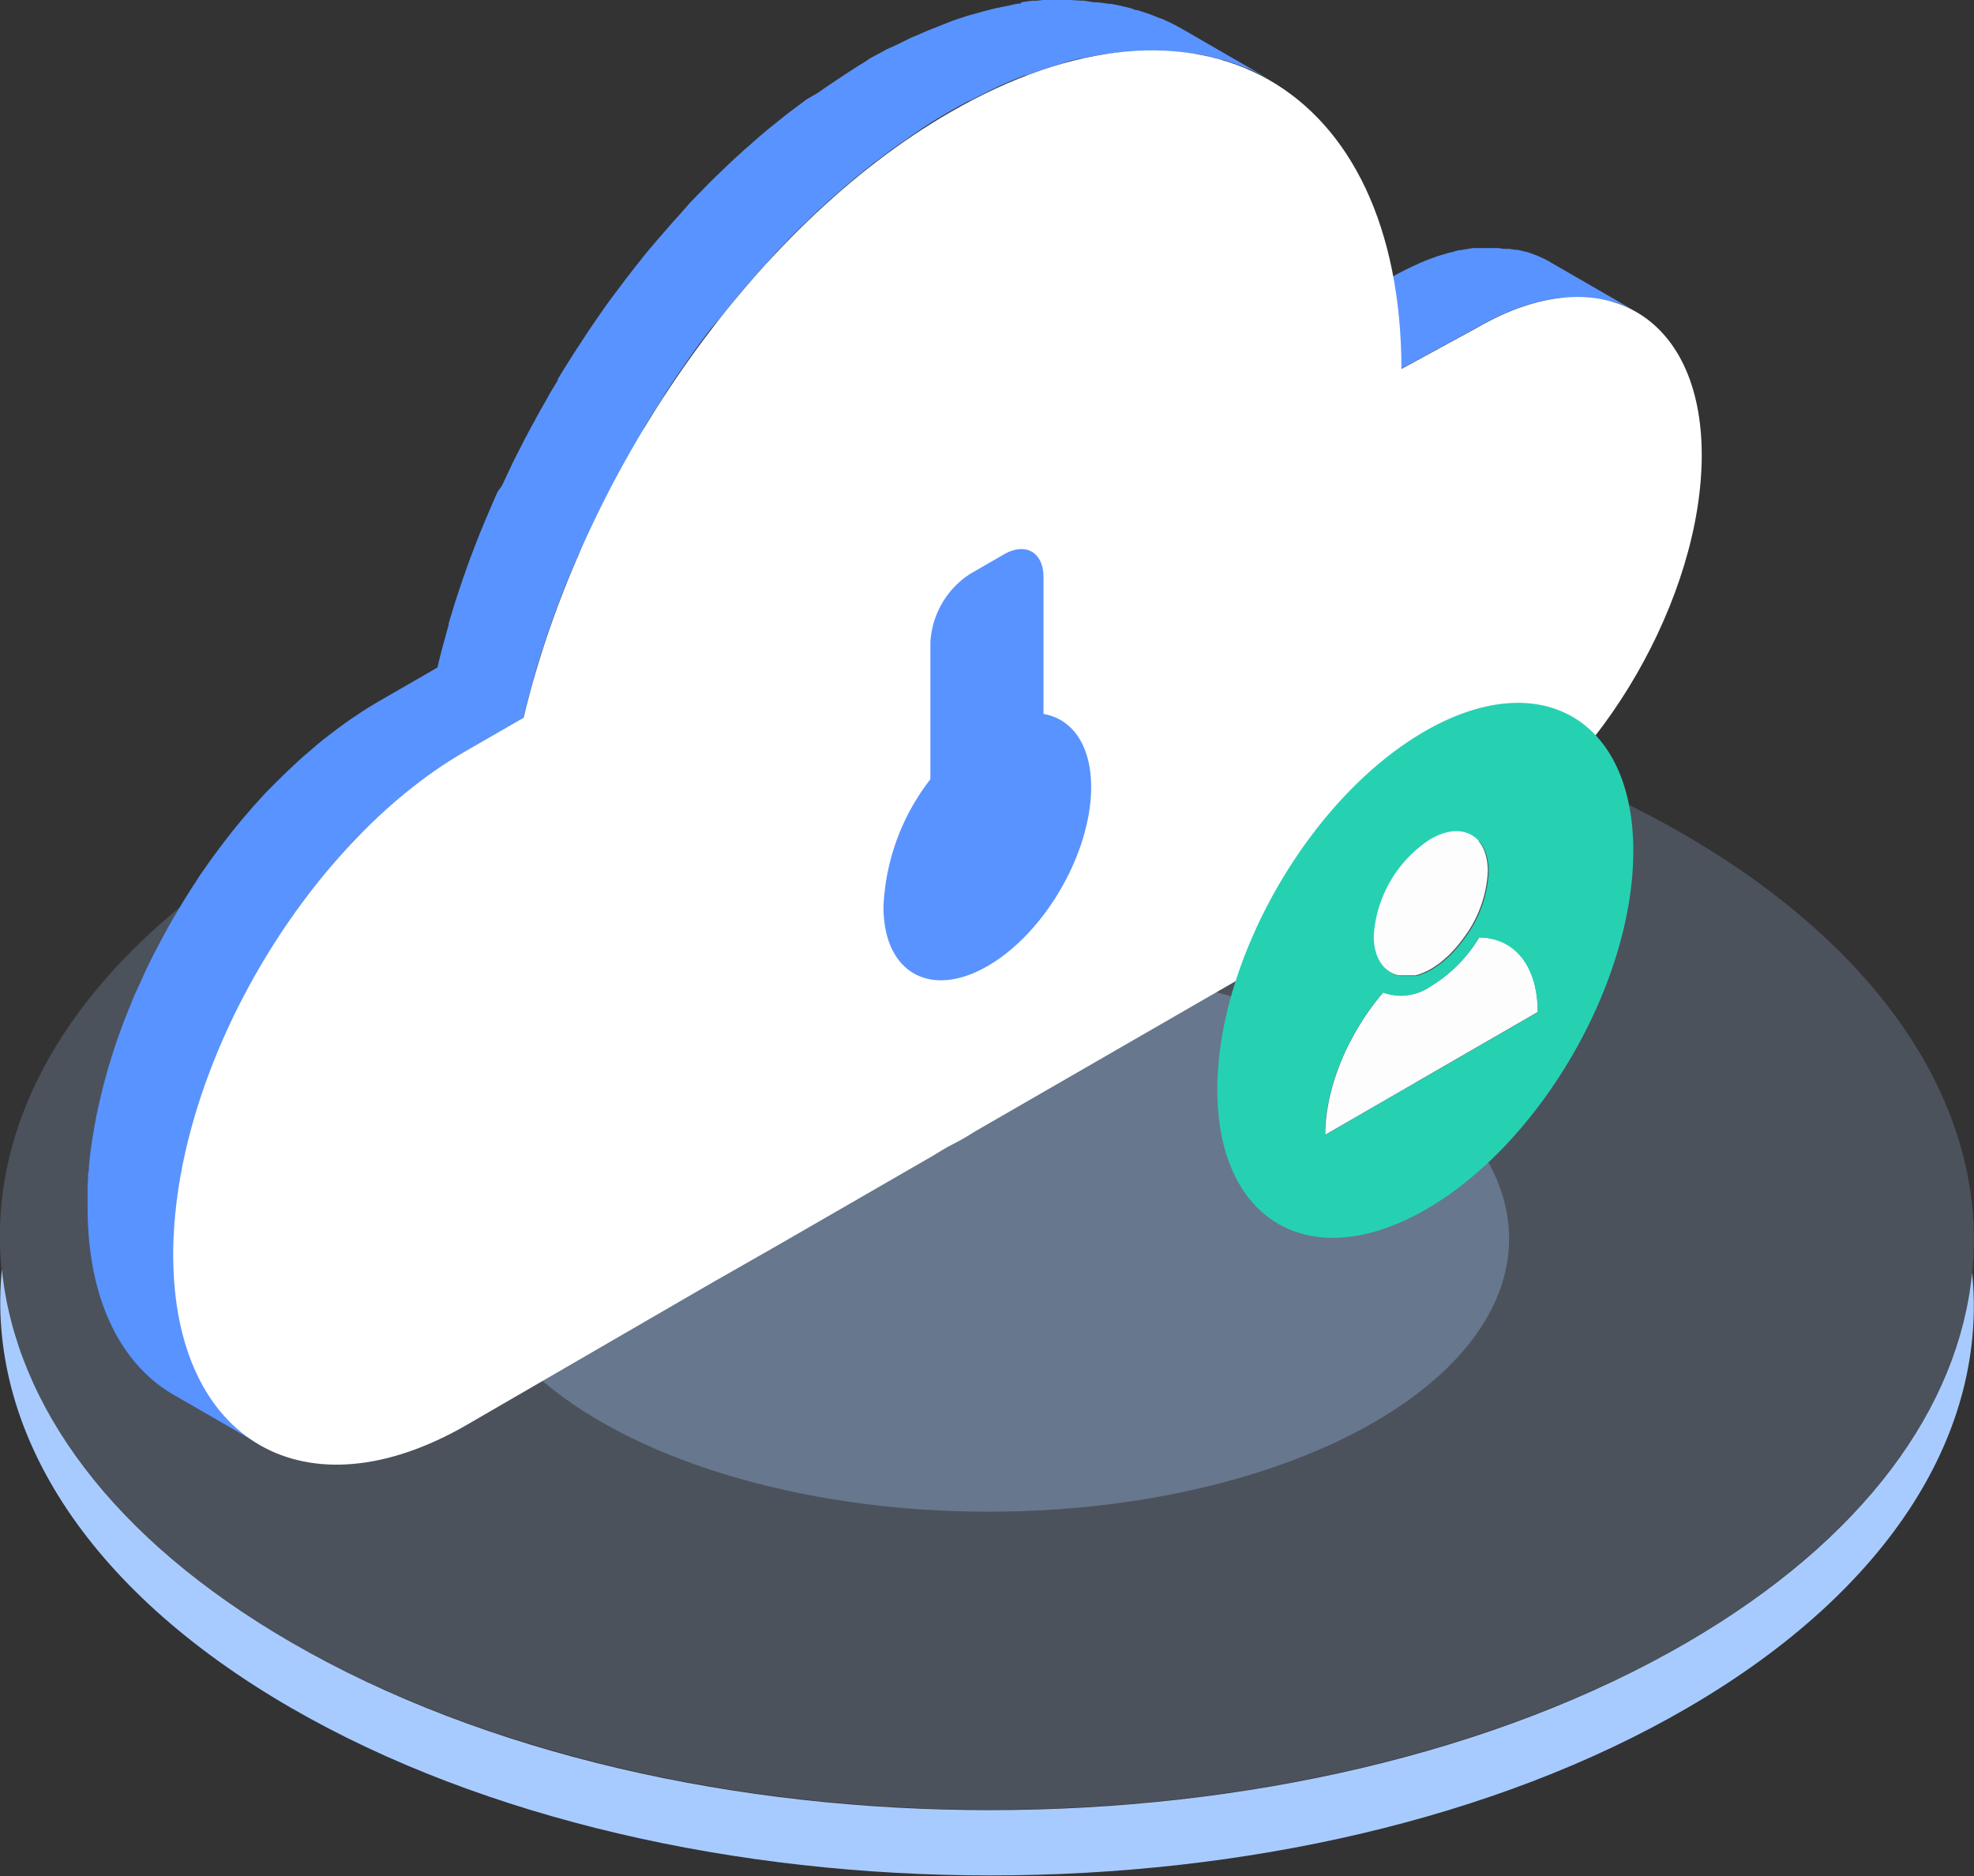
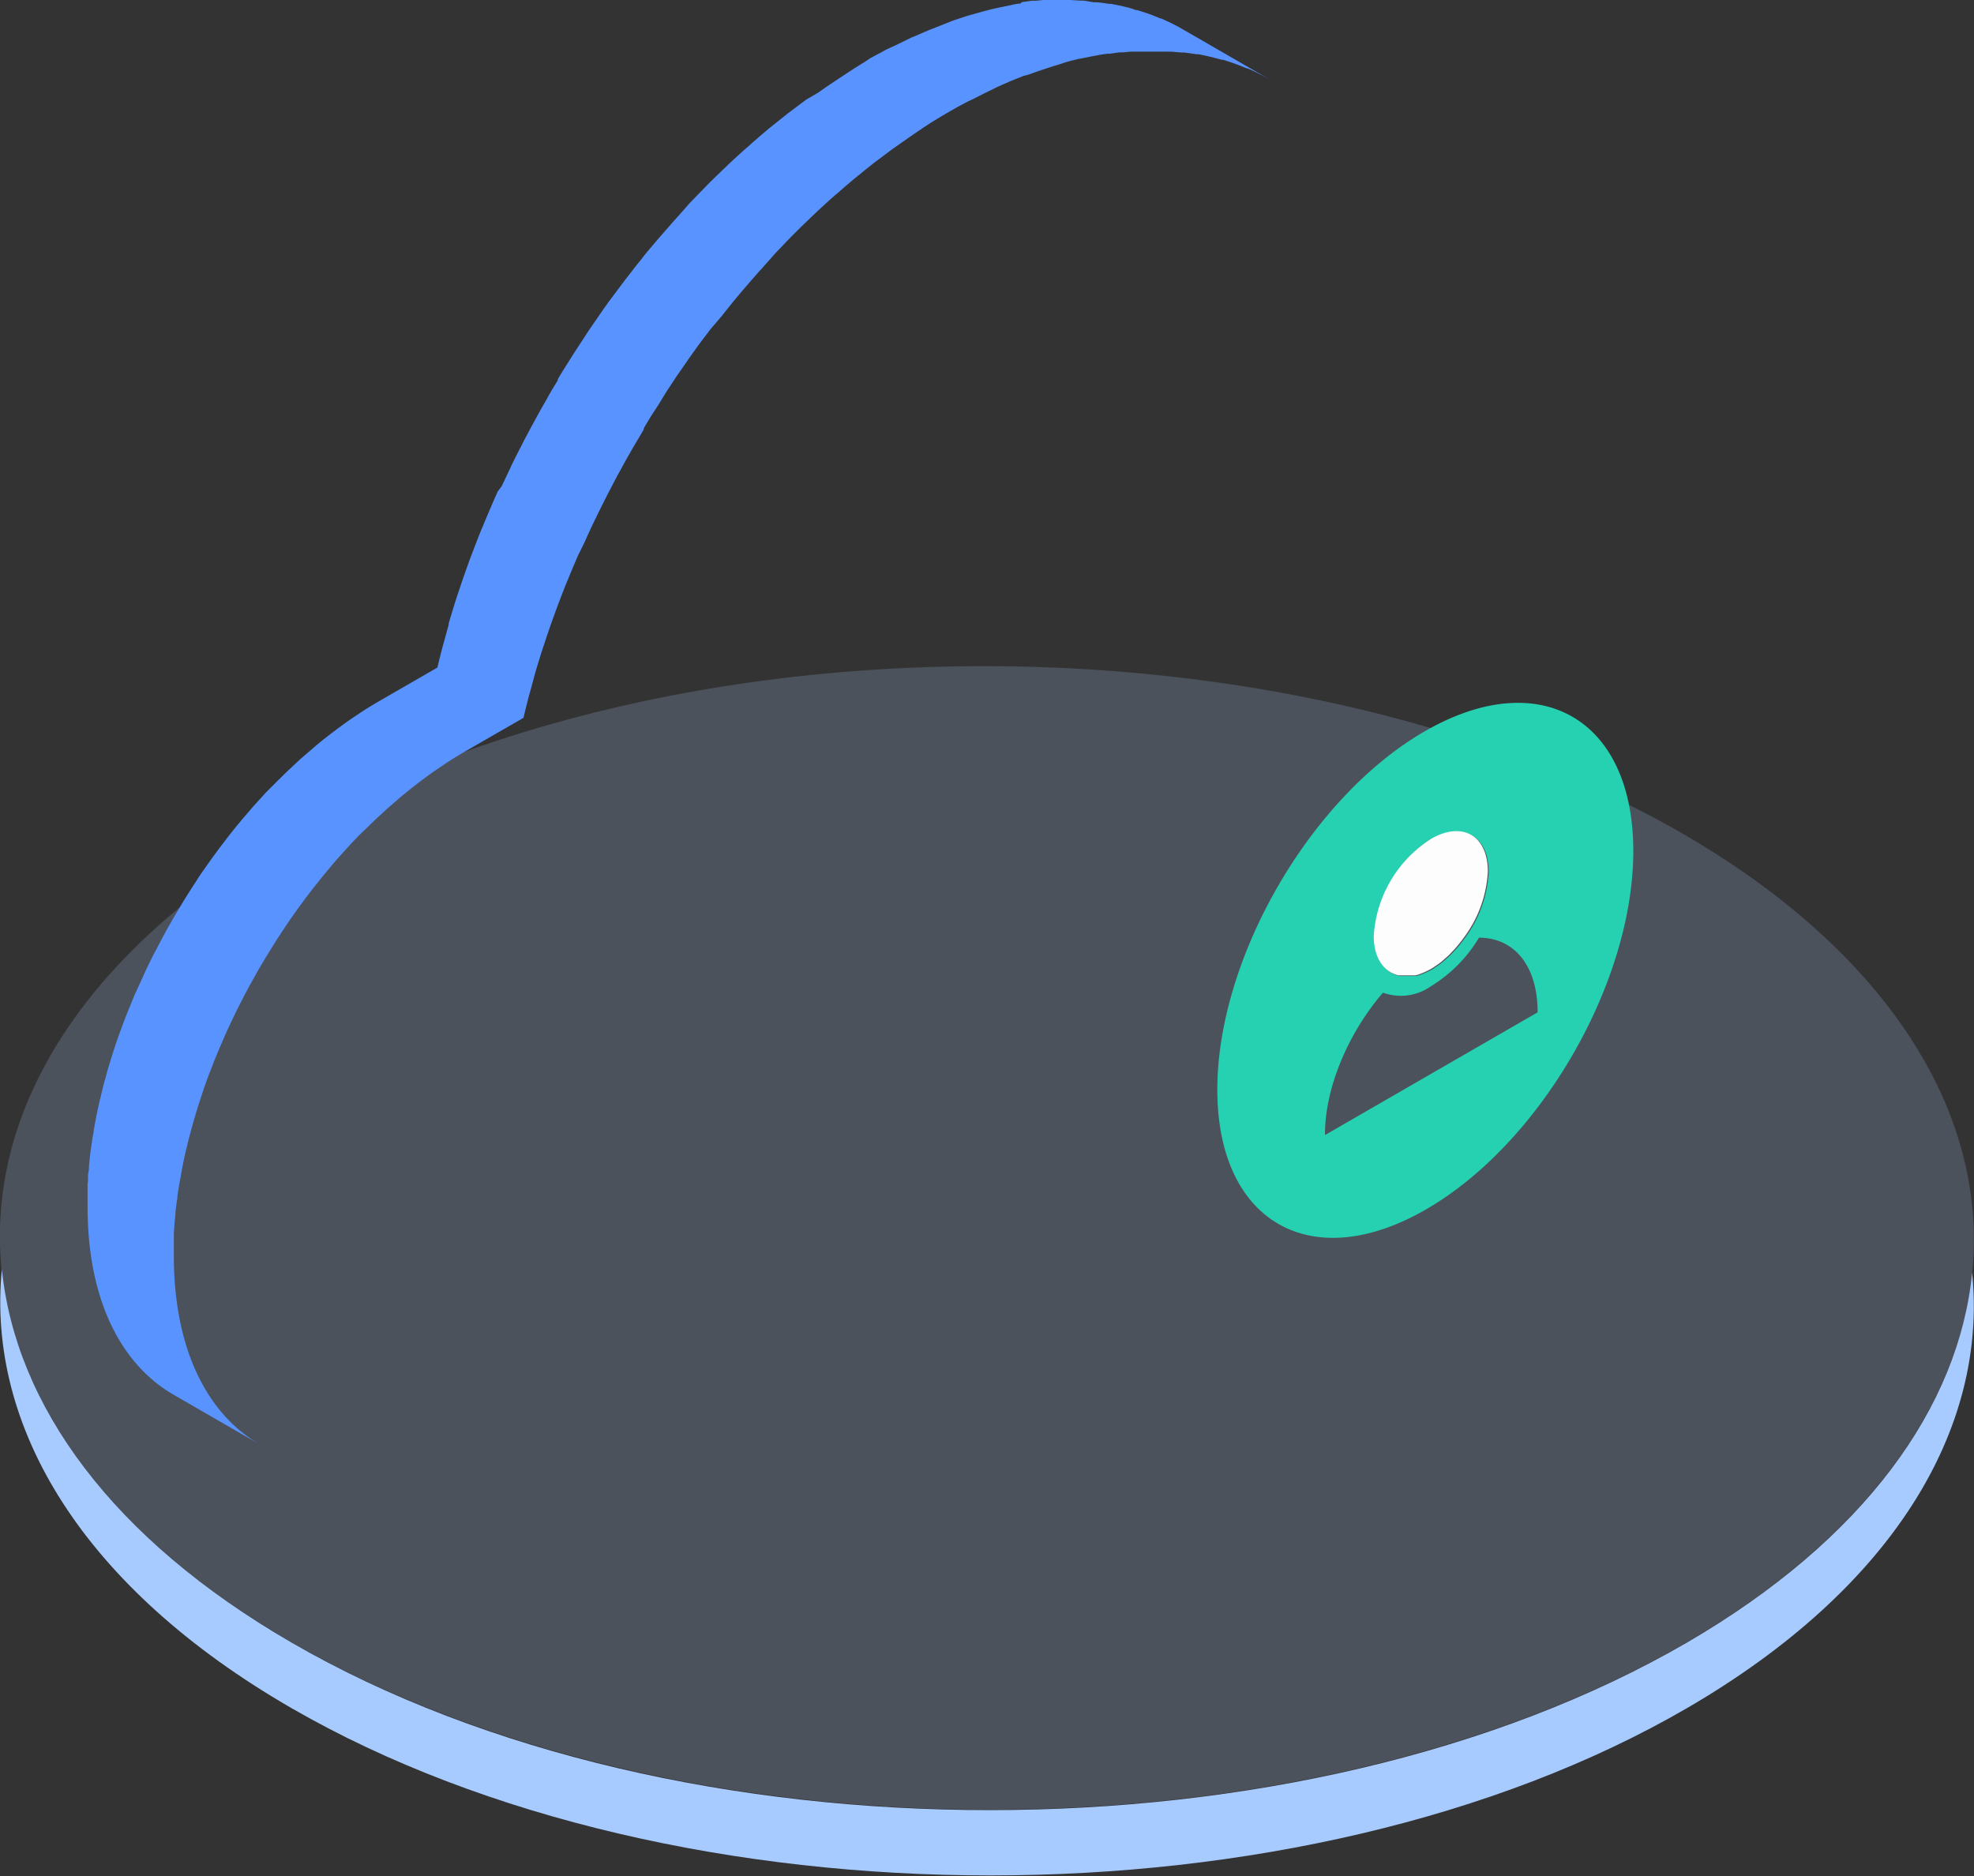
<svg xmlns="http://www.w3.org/2000/svg" id="图层_1" data-name="图层 1" viewBox="0 0 158.64 150.77">
  <rect x="0" y="0" width="158.64" height="150.77" fill="#333333" stroke="none" />
  <defs>
    <style>.cls-1{fill:#a8cbff;}.cls-2{opacity:0.2;}.cls-3{opacity:0.3;}.cls-4{fill:#5993ff;}.cls-5{fill:#fff;}.cls-6{isolation:isolate;}.cls-7{fill:#fdfdfd;}.cls-8{fill:#26d1b2;}</style>
  </defs>
  <title>2</title>
  <path class="cls-1" d="M135.59,132c-30.87,17.94-81.1,18-112.18,0C9,123.66,1.25,112.93.15,102c-1.25,12.66,6.5,25.59,23.26,35.27,31.08,17.94,81.31,17.94,112.18,0,16.55-9.62,24.17-22.44,22.9-35C157.43,113.09,149.81,123.72,135.59,132Z" />
  <g class="cls-2">
    <ellipse class="cls-1" cx="79.32" cy="99.49" rx="45.95" ry="79.32" transform="translate(-20.4 178.53) rotate(-89.84)" />
  </g>
  <g class="cls-3">
-     <ellipse class="cls-1" cx="79.32" cy="99.49" rx="22.01" ry="41.97" transform="translate(-20.36 178.58) rotate(-89.87)" />
-   </g>
-   <path class="cls-4" d="M120.31,25.48c.23-.12.46-.22.69-.32l.35-.15.83-.31.17-.07,1-.3.27-.06c.23-.06.46-.12.69-.16l.34-.06.63-.1.32,0,.67,0,.24,0c.3,0,.59,0,.88,0s.45,0,.67.06l.18,0,.5.08.19,0,.57.14.07,0a6.26,6.26,0,0,1,.61.21l.17.06.44.19.17.08a6,6,0,0,1,.56.3h0l-6.93-4a6,6,0,0,0-.56-.3l-.17-.08-.44-.19-.17-.06c-.2-.08-.41-.15-.61-.21h-.07c-.19-.06-.38-.1-.57-.15l-.2,0-.5-.08-.17,0c-.21,0-.43,0-.65-.06h0c-.29,0-.58,0-.88,0l-.25,0-.66,0-.33,0-.62.1-.34.06c-.23,0-.46.1-.7.16l-.27.06-1,.3-.18.07c-.27.1-.55.2-.83.32l-.34.14-.69.32-.37.18-.72.37-.24.13-.23.13-6.13,3.34,6.94,4,6.13-3.34.47-.26c.23-.13.47-.25.71-.37A3.14,3.14,0,0,1,120.31,25.48Z" />
+     </g>
  <path class="cls-4" d="M78.12,8l.93-.47.12-.06,1-.49.31-.14.73-.32.37-.15.68-.27L82.65,6l.78-.28.24-.08,1-.33.25-.07L85.66,5l.34-.1.65-.16L87,4.68l.68-.14L88,4.48c.32-.06.63-.12,1-.16l.13,0,.81-.11.3,0,.63-.06.33,0c.21,0,.42,0,.63,0h1.18c.3,0,.59,0,.88,0l.21,0,.84.07.23,0,1,.14.16,0L97,4.5l.24.06c.31.07.61.15.92.24l.12,0,.79.26.23.08c.29.11.59.22.87.35l.07,0c.27.11.53.23.79.36l.21.11c.28.14.55.29.82.44l-6.93-4c-.27-.16-.54-.31-.82-.45l-.22-.11-.78-.36-.07,0c-.29-.13-.58-.24-.87-.35l-.23-.08L91.38.81l-.13,0C91,.68,90.64.6,90.33.53L90.1.47,89.29.31l-.17,0c-.31-.05-.64-.1-1-.13l-.24,0L87.09.05h-.21L86,0H84.81l-.62,0-.33,0-.63.06-.31,0-.8.11L82,.29c-.31,0-.63.1-.94.16l-.29.06-.68.14-.35.08L79.07.9,78.72,1,78,1.2l-.25.07-1,.33-.23.08L75.72,2l-.35.14-.69.27-.36.15-.73.32L73.28,3l-1,.49-.12.06L71.19,4l-.34.19-.73.39-.19.1L69.46,5c-.52.31-1,.62-1.57,1l-.52.34-1,.67-.61.43L64.8,8l-.64.48-.88.66-.65.52-.85.68-.65.55c-.27.24-.55.47-.82.72s-.43.37-.64.56l-.82.75-.62.59-.82.79c-.2.2-.4.39-.59.59l-.84.86-.55.57-.88,1-.47.52-1.15,1.32c-.06.07-.12.13-.17.2-.44.52-.87,1-1.29,1.57-.14.16-.27.33-.4.49l-.86,1.11-.48.64-.75,1-.5.7-.69,1-.5.73-.65,1-.22.33-.4.62-.3.48c-.3.47-.6.95-.89,1.44a.41.41,0,0,0,0,.09c-.31.51-.62,1-.91,1.55l-.27.47c-.21.37-.42.74-.62,1.12l-.3.54-.6,1.13-.24.48c-.28.53-.55,1.07-.81,1.6l-.06.15c-.24.49-.47,1-.7,1.47L40,39.5c-.17.38-.34.76-.5,1.14l-.24.56c-.17.4-.34.8-.5,1.2-.07.15-.13.3-.19.45-.22.55-.43,1.1-.64,1.65l-.11.29c-.17.46-.33.91-.49,1.37-.07.18-.13.36-.19.54l-.39,1.16-.18.55-.39,1.28-.12.4a.76.76,0,0,1,0,.11l-.3,1.09-.16.58c-.16.59-.31,1.19-.45,1.78l-4.68,2.7q-.57.33-1.14.69l-.37.24-.76.51-.43.3-.68.5-.45.34-.66.51-.44.36-.65.56-.42.36c-.24.2-.46.41-.69.62l-.36.34c-.3.28-.6.56-.89.86l-.14.13c-.34.34-.68.69-1,1l-.3.33-.68.75c-.13.14-.25.29-.37.43l-.6.69c-.12.16-.25.31-.38.46l-.56.7-.37.48-.55.72-.35.48c-.19.25-.38.52-.56.78l-.31.44c-.23.32-.45.65-.66,1l-.18.26,0,0a.86.86,0,0,1-.1.16c-.29.46-.59.93-.87,1.4l-.3.5c-.23.38-.45.77-.67,1.15-.1.17-.19.35-.29.53-.24.44-.48.89-.71,1.34l-.17.31c-.28.55-.55,1.1-.81,1.66l-.2.45L10.8,80c-.08.19-.16.38-.23.57-.17.41-.34.82-.5,1.24-.06.16-.13.32-.19.49-.21.57-.42,1.14-.61,1.71a1.72,1.72,0,0,1-.07.21c-.16.5-.32,1-.47,1.51l-.06.2c-.05.18-.1.35-.14.52s-.13.44-.19.67-.13.52-.19.78-.11.44-.16.66-.11.52-.17.78-.09.44-.13.65l-.15.8c0,.21-.07.42-.1.63s-.08.54-.12.81-.06.41-.08.61l-.09.85c0,.18,0,.37-.05.55s0,.63-.06.94l0,.46c0,.46,0,.92,0,1.37,0,7.4,2.65,12.61,6.89,15.07l6.93,4c-4.23-2.46-6.87-7.67-6.89-15.07,0-.45,0-.91,0-1.37,0-.16,0-.31,0-.47l.06-.93.06-.56c0-.28.05-.56.08-.84l.09-.61c0-.27.07-.54.11-.81s.07-.42.11-.63.09-.53.14-.8.09-.43.13-.65.11-.52.17-.78.11-.44.16-.66.13-.52.2-.78l.18-.67c.07-.24.13-.48.21-.72.14-.5.3-1,.47-1.5a1.42,1.42,0,0,1,.07-.22q.28-.86.6-1.71l.2-.5c.15-.41.32-.82.49-1.23l.24-.57c.18-.42.36-.83.55-1.25l.21-.45c.26-.56.53-1.11.81-1.66.05-.11.11-.21.16-.32.23-.45.47-.89.71-1.33l.3-.53c.21-.39.43-.77.66-1.15l.3-.5.87-1.4c.05-.06.08-.13.13-.19s.11-.16.16-.25l.67-1,.31-.44.56-.79c.12-.15.24-.31.35-.47l.55-.72.38-.48.56-.7.38-.46.59-.7.37-.42.68-.75.3-.33c.34-.35.67-.7,1-1a1.59,1.59,0,0,0,.13-.13l.9-.87.36-.32q.35-.33.69-.63l.42-.36c.22-.19.43-.38.66-.56l.44-.36.65-.51.45-.34.68-.5.44-.3.75-.51.37-.24q.57-.36,1.14-.69l4.69-2.7c.14-.6.29-1.19.44-1.78.06-.2.12-.4.17-.6L43,54.12l.12-.41.39-1.27c.06-.18.12-.37.19-.56.12-.38.25-.76.38-1.15.06-.18.13-.36.19-.55.16-.45.32-.9.49-1.35l.11-.3c.21-.55.42-1.1.64-1.65l.19-.45c.16-.4.33-.8.5-1.2l.24-.56L47,43.53c.08-.17.15-.35.23-.52.23-.49.46-1,.7-1.47a1,1,0,0,1,.07-.15c.26-.54.53-1.07.8-1.6.08-.16.16-.32.25-.48.19-.38.39-.75.59-1.13l.3-.54c.2-.38.41-.75.62-1.12l.27-.47c.3-.52.6-1,.91-1.55a.41.41,0,0,0,0-.09c.3-.49.59-1,.89-1.44l.31-.48.61-1,.66-1c.16-.25.33-.49.5-.73l.69-1,.5-.7c.24-.34.49-.67.74-1l.48-.63L58,25.4l.39-.49c.42-.53.85-1.05,1.29-1.57.06-.07.12-.13.17-.2L61,21.82c.16-.17.32-.34.47-.52l.89-1,.55-.57c.27-.29.55-.58.83-.86l.59-.59.82-.79.62-.59.82-.75c.21-.19.42-.38.64-.56s.55-.49.83-.72.43-.37.65-.55l.84-.68.65-.52.88-.66.64-.48.93-.65.61-.43,1-.68.51-.33c.52-.33,1.05-.64,1.58-.95l.65-.37.73-.39Z" />
-   <path class="cls-5" d="M76.4,9c19.94-11.51,36.16-2.27,36.23,20.65l6.13-3.34c9.87-5.7,18-1.08,18,10.26s-8,25.29-17.89,31L78.36,90.93c-.57.36-1.15.71-1.73,1s-1.16.65-1.73,1l-12.57,7.25-5.26,3L37.54,114.5C24.59,122,14,115.91,13.92,101S24.44,67.86,37.39,60.38l4.69-2.7C46.69,38.26,60.29,18.28,76.4,9Z" />
  <g class="cls-6">
-     <path class="cls-7" d="M118.88,75.33c2.78,0,4.7,2.21,4.71,6l-17.08,9.86c0-3.82,1.89-8.22,4.66-11.44a4.21,4.21,0,0,0,3.86-.52A11.51,11.51,0,0,0,118.88,75.33Z" />
    <path class="cls-8" d="M114.49,58.78c9.23-5.33,16.74-1.05,16.77,9.55S123.83,91.87,114.6,97.2s-16.74,1-16.77-9.56S105.26,64.11,114.49,58.78Zm-8,32.44,17.08-9.86c0-3.82-1.93-6-4.71-6A11.51,11.51,0,0,1,115,79.26a4.21,4.21,0,0,1-3.86.52c-2.77,3.22-4.67,7.62-4.66,11.44M115,67.42a10,10,0,0,0-4.53,7.85c0,1.78.79,2.9,2,3.17l.19,0h.68l.34,0,.13,0,.27-.07.15-.06.28-.11.13-.06a4,4,0,0,0,.41-.21,3.74,3.74,0,0,0,.42-.27l.14-.09.28-.21.14-.12.27-.24.13-.11c.12-.11.23-.23.34-.35l.18-.19.17-.19.19-.23.14-.18a2.35,2.35,0,0,0,.19-.25,9.69,9.69,0,0,0,2-5.43c0-2.88-2-4-4.57-2.6" />
    <path class="cls-7" d="M115,67.42c2.52-1.45,4.56-.28,4.57,2.6a9.69,9.69,0,0,1-2,5.43,2.35,2.35,0,0,1-.19.25l-.14.18-.19.23-.17.19-.18.19c-.11.12-.22.24-.34.35l-.13.11-.27.24-.14.12-.28.21-.14.09a3.74,3.74,0,0,1-.42.27,4,4,0,0,1-.41.21l-.13.06-.28.11-.15.06-.27.07-.13,0-.34,0h-.68l-.19,0c-1.19-.27-2-1.39-2-3.17A10,10,0,0,1,115,67.42Z" />
  </g>
-   <path class="cls-4" d="M83.86,57.38l0-11c0-2-1.44-2.83-3.19-1.82l-2.73,1.58a7,7,0,0,0-3.17,5.49l0,11A17.92,17.92,0,0,0,71,72.87c0,5.3,3.76,7.43,8.37,4.77s8.33-9.11,8.32-14.41C87.68,59.86,86.15,57.77,83.86,57.38Z" />
</svg>